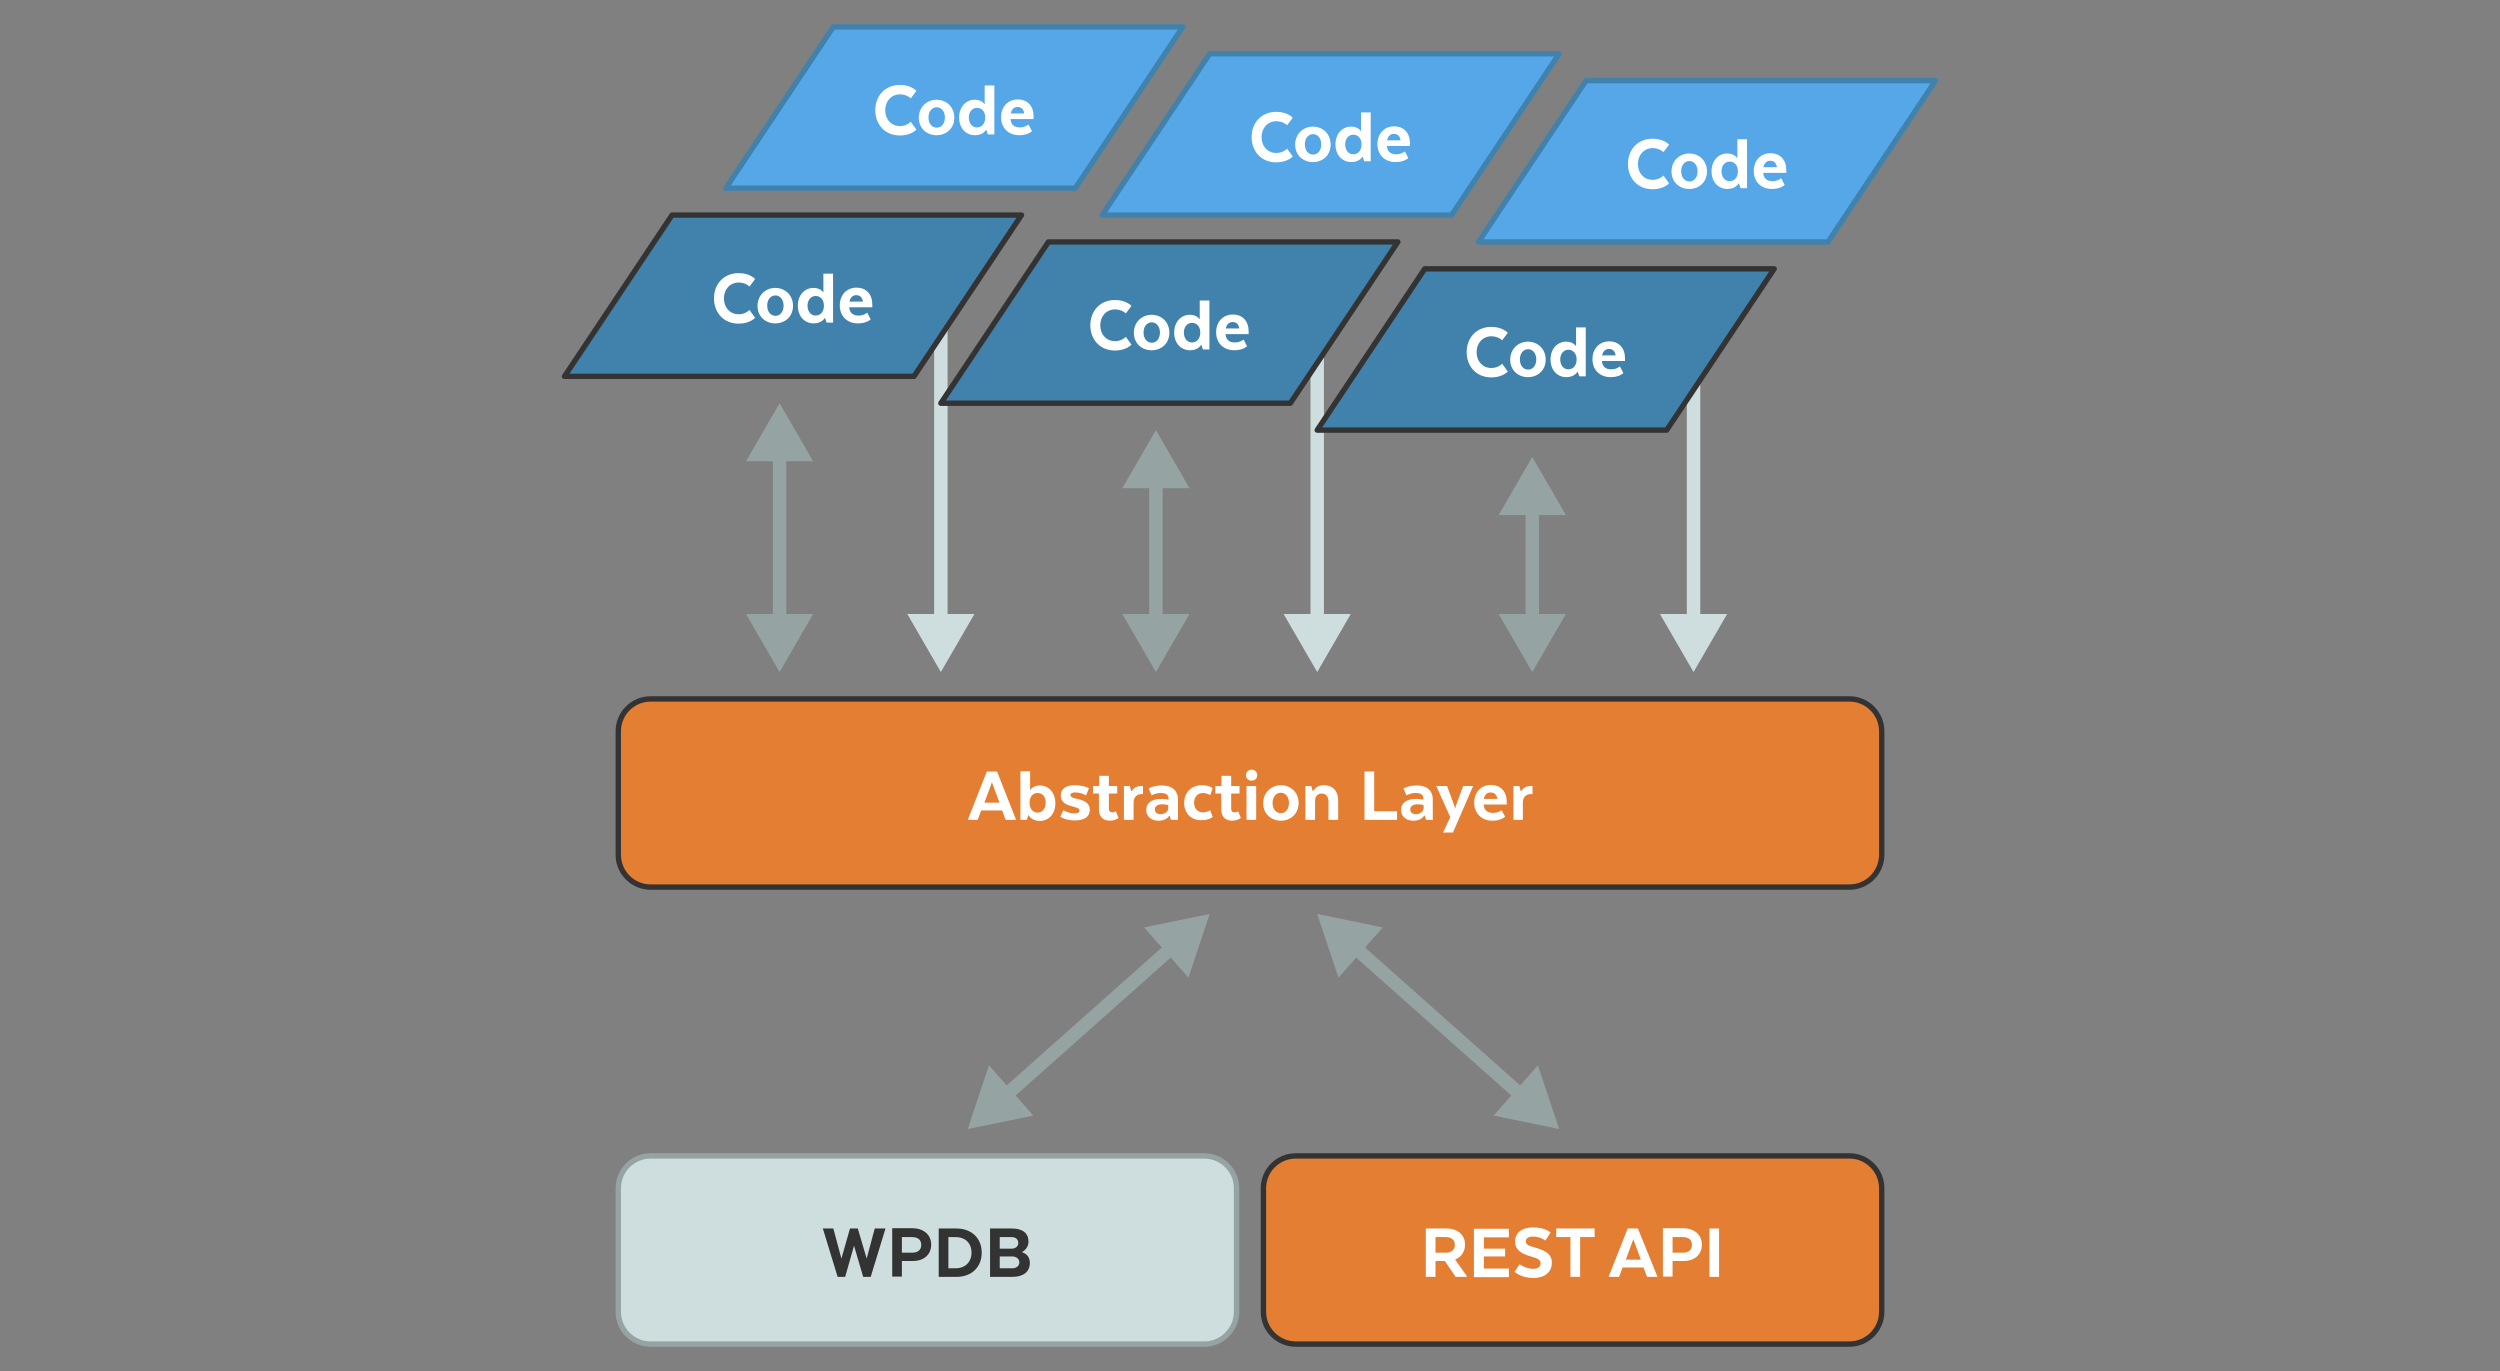
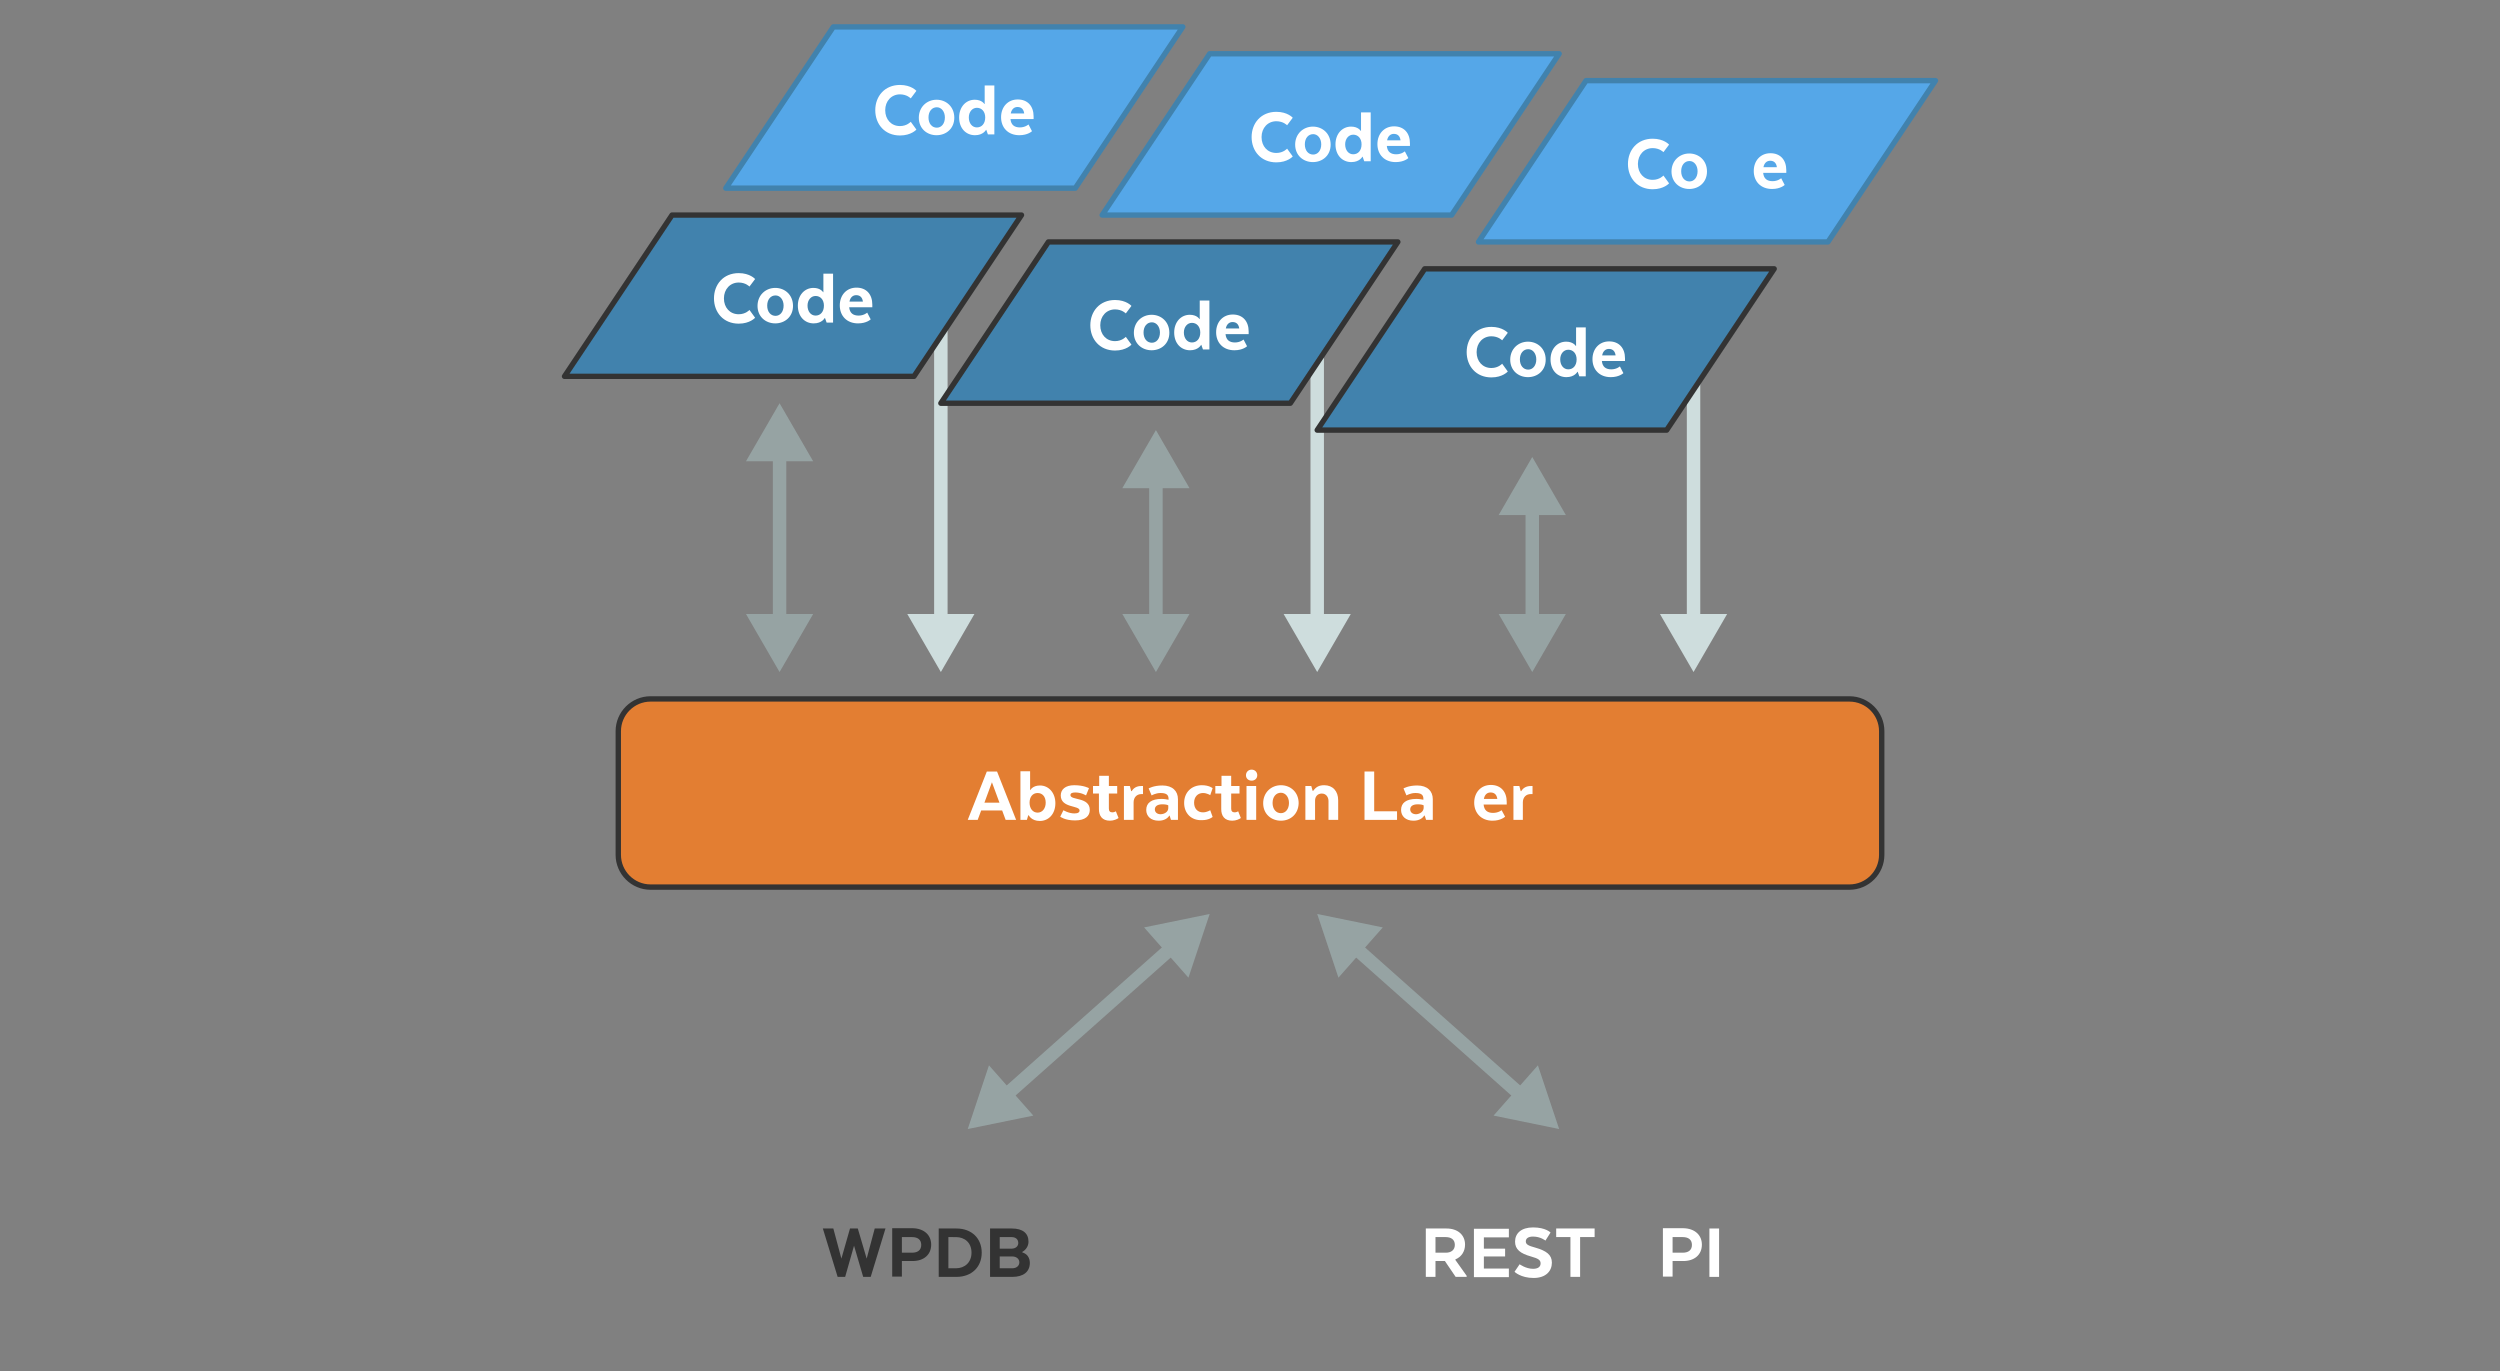
<svg xmlns="http://www.w3.org/2000/svg" version="1.1" id="Layer_1" x="0px" y="0px" viewBox="0 0 930 510" style="enable-background:new 0 0 930 510;" xml:space="preserve">
  <rect x="0" y="0" width="930" height="510" fill="#808080" stroke="none" />
  <style type="text/css">
	.st0{fill:none;stroke:#96A3A3;stroke-width:5;stroke-miterlimit:10;}
	.st1{fill:#96A3A3;}
	.st2{fill:none;stroke:#CEDDDD;stroke-width:5;stroke-miterlimit:10;}
	.st3{fill:#CEDDDD;}
	.st4{fill:#E37E32;stroke:#333333;stroke-width:2;stroke-linecap:round;stroke-linejoin:round;stroke-miterlimit:10;}
	.st5{fill:#CEDDDD;stroke:#96A3A3;stroke-width:2;stroke-linecap:round;stroke-linejoin:round;stroke-miterlimit:10;}
	.st6{fill:#55A7E8;stroke:#4182AD;stroke-width:2;stroke-linecap:round;stroke-linejoin:round;stroke-miterlimit:10;}
	.st7{fill:#FFFFFF;}
	.st8{fill:#333333;}
	.st9{fill:#4182AD;stroke:#333333;stroke-width:2;stroke-linecap:round;stroke-linejoin:round;stroke-miterlimit:10;}
</style>
  <g id="XMLID_33_">
    <g id="XMLID_57_">
      <line id="XMLID_63_" class="st0" x1="570" y1="187.9" x2="570" y2="232.1" />
      <g id="XMLID_61_">
        <polygon id="XMLID_62_" class="st1" points="557.5,191.6 570,170 582.5,191.6    " />
      </g>
      <g id="XMLID_58_">
        <polygon id="XMLID_60_" class="st1" points="557.5,228.4 570,250 582.5,228.4    " />
      </g>
    </g>
  </g>
  <g id="XMLID_25_">
    <g id="XMLID_65_">
      <line id="XMLID_72_" class="st0" x1="430" y1="177.9" x2="430" y2="232.1" />
      <g id="XMLID_70_">
        <polygon id="XMLID_71_" class="st1" points="417.5,181.6 430,160 442.5,181.6    " />
      </g>
      <g id="XMLID_66_">
        <polygon id="XMLID_69_" class="st1" points="417.5,228.4 430,250 442.5,228.4    " />
      </g>
    </g>
  </g>
  <g id="XMLID_43_">
    <g id="XMLID_74_">
      <line id="XMLID_79_" class="st2" x1="630" y1="117.9" x2="630" y2="232.1" />
      <g id="XMLID_77_">
        <polygon id="XMLID_78_" class="st3" points="617.5,121.6 630,100 642.5,121.6    " />
      </g>
      <g id="XMLID_75_">
        <polygon id="XMLID_76_" class="st3" points="617.5,228.4 630,250 642.5,228.4    " />
      </g>
    </g>
  </g>
  <g id="XMLID_35_">
    <g id="XMLID_81_">
      <line id="XMLID_122_" class="st2" x1="490" y1="107.9" x2="490" y2="232.1" />
      <g id="XMLID_120_">
        <polygon id="XMLID_121_" class="st3" points="477.5,111.6 490,90 502.5,111.6    " />
      </g>
      <g id="XMLID_82_">
        <polygon id="XMLID_119_" class="st3" points="477.5,228.4 490,250 502.5,228.4    " />
      </g>
    </g>
  </g>
  <g id="XMLID_34_">
    <g id="XMLID_124_">
      <line id="XMLID_129_" class="st2" x1="350" y1="97.9" x2="350" y2="232.1" />
      <g id="XMLID_127_">
        <polygon id="XMLID_128_" class="st3" points="337.5,101.6 350,80 362.5,101.6    " />
      </g>
      <g id="XMLID_125_">
        <polygon id="XMLID_126_" class="st3" points="337.5,228.4 350,250 362.5,228.4    " />
      </g>
    </g>
  </g>
  <g id="XMLID_24_">
    <g id="XMLID_131_">
      <line id="XMLID_139_" class="st0" x1="290" y1="167.9" x2="290" y2="232.1" />
      <g id="XMLID_137_">
        <polygon id="XMLID_138_" class="st1" points="277.5,171.6 290,150 302.5,171.6    " />
      </g>
      <g id="XMLID_135_">
        <polygon id="XMLID_136_" class="st1" points="277.5,228.4 290,250 302.5,228.4    " />
      </g>
    </g>
  </g>
  <path id="XMLID_18_" class="st4" d="M688,330H242c-6.6,0-12-5.4-12-12v-46c0-6.6,5.4-12,12-12h446c6.6,0,12,5.4,12,12v46  C700,324.6,694.6,330,688,330z" />
-   <path id="XMLID_7_" class="st5" d="M448,500H242c-6.6,0-12-5.4-12-12v-46c0-6.6,5.4-12,12-12h206c6.6,0,12,5.4,12,12v46  C460,494.6,454.6,500,448,500z" />
  <polygon id="XMLID_10_" class="st6" points="290,40 310,10 440,10 420,40 400,70 270,70 " />
  <g id="XMLID_9_">
    <path id="XMLID_250_" class="st7" d="M340.9,48.2c0,0-1.9,2.2-6.1,2.2c-5.7,0-9.2-4.2-9.2-9.4c0-5.2,3.5-9.4,9.2-9.4   c4.2,0,6.1,2.2,6.1,2.2l-2.1,2.8c0,0-1.4-1.5-4-1.5c-3.2,0-5.5,2.5-5.5,5.9s2.2,5.9,5.5,5.9c2.6,0,4-1.6,4-1.6L340.9,48.2z" />
    <path id="XMLID_252_" class="st7" d="M348.4,50.3c-3.6,0-6.6-2.5-6.6-6.5c0-4,3-6.7,6.6-6.7c3.6,0,6.6,2.6,6.6,6.7   C355,47.8,352,50.3,348.4,50.3z M351.5,43.7c0-2.2-1.3-3.8-3-3.8c-1.8,0-3.1,1.5-3.1,3.8c0,2.3,1.3,3.8,3.1,3.8   C350.2,47.5,351.5,46,351.5,43.7z" />
    <path id="XMLID_255_" class="st7" d="M366.3,38.7v-6.9h3.6V50h-2.4l-0.6-1.7h-0.1c0,0-1,2-4.1,2c-3.3,0-5.9-2.5-5.9-6.6   c0-3.9,2.5-6.6,5.8-6.6c2.7,0,3.6,1.6,3.6,1.6H366.3z M363.4,40.1c-1.7,0-3,1.5-3,3.6s1.2,3.7,3,3.7c1.8,0,3.1-1.4,3.1-3.7   C366.5,41.5,365.2,40.1,363.4,40.1z" />
    <path id="XMLID_258_" class="st7" d="M383.9,48.8c0,0-1.5,1.5-4.7,1.5c-4.2,0-6.8-2.8-6.8-6.7c0-3.8,2.5-6.6,6.2-6.6   c3.7,0,5.9,2.5,5.9,6.3c0,0.4,0,1,0,1h-8.6c0.2,2.2,1.5,3.1,3.5,3.1c2,0,3.2-1.1,3.2-1.1L383.9,48.8z M376,42.2h5   c-0.2-1.5-1-2.4-2.5-2.4C377.3,39.8,376.3,40.6,376,42.2z" />
  </g>
  <polygon id="XMLID_12_" class="st6" points="430,50 450,20 580,20 560,50 540,80 410,80 " />
  <g id="XMLID_11_">
    <path id="XMLID_239_" class="st7" d="M480.9,58.2c0,0-1.9,2.2-6.1,2.2c-5.7,0-9.2-4.2-9.2-9.4c0-5.2,3.5-9.4,9.2-9.4   c4.2,0,6.1,2.2,6.1,2.2l-2.1,2.8c0,0-1.4-1.5-4-1.5c-3.2,0-5.5,2.5-5.5,5.9s2.2,5.9,5.5,5.9c2.6,0,4-1.6,4-1.6L480.9,58.2z" />
    <path id="XMLID_241_" class="st7" d="M488.4,60.3c-3.6,0-6.6-2.5-6.6-6.5c0-4,3-6.7,6.6-6.7c3.6,0,6.6,2.6,6.6,6.7   C495,57.8,492,60.3,488.4,60.3z M491.5,53.7c0-2.2-1.3-3.8-3-3.8c-1.8,0-3.1,1.5-3.1,3.8c0,2.3,1.3,3.8,3.1,3.8   C490.2,57.5,491.5,56,491.5,53.7z" />
    <path id="XMLID_244_" class="st7" d="M506.3,48.7v-6.9h3.6V60h-2.4l-0.6-1.7h-0.1c0,0-1,2-4.1,2c-3.3,0-5.9-2.5-5.9-6.6   c0-3.9,2.5-6.6,5.8-6.6c2.7,0,3.6,1.6,3.6,1.6H506.3z M503.4,50.1c-1.7,0-3,1.5-3,3.6s1.2,3.7,3,3.7c1.8,0,3.1-1.4,3.1-3.7   C506.5,51.5,505.2,50.1,503.4,50.1z" />
    <path id="XMLID_247_" class="st7" d="M523.9,58.8c0,0-1.5,1.5-4.7,1.5c-4.2,0-6.8-2.8-6.8-6.7c0-3.8,2.5-6.6,6.2-6.6   c3.7,0,5.9,2.5,5.9,6.3c0,0.4,0,1,0,1h-8.6c0.2,2.2,1.5,3.1,3.5,3.1c2,0,3.2-1.1,3.2-1.1L523.9,58.8z M516,52.2h5   c-0.2-1.5-1-2.4-2.5-2.4C517.3,49.8,516.3,50.6,516,52.2z" />
  </g>
  <polygon id="XMLID_14_" class="st6" points="570,60 590,30 720,30 700,60 680,90 550,90 " />
  <g id="XMLID_13_">
    <path id="XMLID_228_" class="st7" d="M620.9,68.2c0,0-1.9,2.2-6.1,2.2c-5.7,0-9.2-4.2-9.2-9.4c0-5.2,3.5-9.4,9.2-9.4   c4.2,0,6.1,2.2,6.1,2.2l-2.1,2.8c0,0-1.4-1.5-4-1.5c-3.2,0-5.5,2.5-5.5,5.9s2.2,5.9,5.5,5.9c2.6,0,4-1.6,4-1.6L620.9,68.2z" />
    <path id="XMLID_230_" class="st7" d="M628.4,70.3c-3.6,0-6.6-2.5-6.6-6.5c0-4,3-6.7,6.6-6.7c3.6,0,6.6,2.6,6.6,6.7   C635,67.8,632,70.3,628.4,70.3z M631.5,63.7c0-2.2-1.3-3.8-3-3.8c-1.8,0-3.1,1.5-3.1,3.8c0,2.3,1.3,3.8,3.1,3.8   C630.2,67.5,631.5,66,631.5,63.7z" />
-     <path id="XMLID_233_" class="st7" d="M646.3,58.7v-6.9h3.6V70h-2.4l-0.6-1.7h-0.2c0,0-1,2-4.1,2c-3.3,0-5.9-2.5-5.9-6.6   c0-3.9,2.5-6.6,5.8-6.6c2.7,0,3.6,1.6,3.6,1.6H646.3z M643.4,60.1c-1.7,0-3,1.5-3,3.6s1.2,3.7,3,3.7c1.8,0,3.1-1.4,3.1-3.7   C646.5,61.5,645.2,60.1,643.4,60.1z" />
    <path id="XMLID_236_" class="st7" d="M663.9,68.8c0,0-1.5,1.5-4.7,1.5c-4.2,0-6.8-2.8-6.8-6.7c0-3.8,2.5-6.6,6.2-6.6   c3.7,0,5.9,2.5,5.9,6.3c0,0.4,0,1,0,1h-8.6c0.2,2.2,1.5,3.1,3.5,3.1c2,0,3.2-1.1,3.2-1.1L663.9,68.8z M656,62.2h5   c-0.2-1.5-1-2.4-2.5-2.4C657.3,59.8,656.3,60.6,656,62.2z" />
  </g>
  <g id="XMLID_22_">
    <path id="XMLID_189_" class="st7" d="M378,305h-3.9l-1.3-3.5h-7.8l-1.3,3.5H360l7.1-18h3.8L378,305z M366.2,298.6h5.6L369,291   L366.2,298.6z" />
    <path id="XMLID_192_" class="st7" d="M379.6,286.9h3.6v7h0.1c0,0,0.8-1.7,3.6-1.7c3.2,0,5.7,2.7,5.7,6.6c0,4-2.5,6.6-5.8,6.6   c-3.1,0-4.1-2.1-4.1-2.1h-0.2L382,305h-2.4V286.9z M386,302.3c1.7,0,3-1.5,3-3.7s-1.2-3.6-3-3.6c-1.8,0-3,1.4-3,3.6   C383,300.9,384.3,302.3,386,302.3z" />
    <path id="XMLID_195_" class="st7" d="M395.6,301.4c0,0,1.9,1.2,4.1,1.2c1.4,0,1.9-0.5,1.9-1.1c0-2-7-0.8-7-5.6c0-2.2,1.7-3.8,5-3.8   c3.6,0,5.5,1.1,5.5,1.1l-1.1,2.7c0,0-1.7-1.1-4-1.1c-1.2,0-1.8,0.3-1.8,1c0,2,7.2,0.6,7.2,5.5c0,2.2-1.6,3.9-5.5,3.9   c-3.8,0-5.5-1.4-5.5-1.4L395.6,301.4z" />
    <path id="XMLID_197_" class="st7" d="M408.9,292.4v-3.8h3.6v3.8h3.1v2.8h-3.1v5.6c0,0.9,0.4,1.4,1.3,1.4c0.7,0,1.3-0.4,1.3-0.4   l1,2.5c-0.5,0.4-1.8,1-3.2,1c-2.9,0-4.1-1.8-4.1-4.3v-5.8h-2.2v-2.8H408.9z" />
    <path id="XMLID_199_" class="st7" d="M425.3,295.4h-0.7c-1.7,0-2.9,1.2-2.9,3.1v6.5h-3.6v-12.6h2.2l0.5,1.9h0.2   c0.7-1.2,1.9-1.9,3.5-1.9h0.7V295.4z" />
    <path id="XMLID_201_" class="st7" d="M438.1,305h-2.5l-0.5-1.6H435c-0.7,1.1-2,1.9-4,1.9c-2.9,0-4.6-1.7-4.6-4   c0-2.6,1.9-4.1,5.7-4.1c1.1,0,2,0.2,2.6,0.3v-0.4c0-1.6-1.1-2.1-3-2.1c-1.8,0-3.3,0.9-3.3,0.9l-1.1-2.6c0,0,1.8-1.1,5.1-1.1   c3.8,0,5.8,2.1,5.8,5.1V305z M434.6,300.6v-1c-0.3-0.2-1-0.4-2.2-0.4c-1.8,0-2.8,0.7-2.8,1.9c0,1,0.8,1.8,2.2,1.8   C433.4,302.8,434.6,301.9,434.6,300.6z" />
    <path id="XMLID_204_" class="st7" d="M440.5,298.7c0-3.8,2.6-6.6,6.6-6.6c2.7,0,4,1.1,4,1.1l-0.9,2.6c0,0-1.2-0.8-2.7-0.8   c-1.9,0-3.3,1.4-3.3,3.6c0,2.3,1.4,3.6,3.3,3.6c1.5,0,2.7-0.8,2.7-0.8l0.9,2.5c0,0-1.3,1.2-3.9,1.2   C443.1,305.3,440.5,302.5,440.5,298.7z" />
    <path id="XMLID_206_" class="st7" d="M454.4,292.4v-3.8h3.6v3.8h3.1v2.8H458v5.6c0,0.9,0.4,1.4,1.3,1.4c0.7,0,1.3-0.4,1.3-0.4   l1,2.5c-0.5,0.4-1.8,1-3.2,1c-2.9,0-4.1-1.8-4.1-4.3v-5.8h-2.2v-2.8H454.4z" />
    <path id="XMLID_208_" class="st7" d="M463.5,288.4c0-1.2,0.9-2.1,2.1-2.1s2.1,0.9,2.1,2.1s-0.9,2-2.1,2S463.5,289.6,463.5,288.4z    M463.7,292.4h3.6V305h-3.6V292.4z" />
    <path id="XMLID_211_" class="st7" d="M476.5,305.3c-3.6,0-6.6-2.5-6.6-6.5c0-4,3-6.7,6.6-6.7c3.6,0,6.6,2.6,6.6,6.7   C483,302.8,480.1,305.3,476.5,305.3z M479.5,298.7c0-2.2-1.3-3.8-3-3.8c-1.8,0-3.1,1.5-3.1,3.8c0,2.3,1.3,3.8,3.1,3.8   C478.2,302.5,479.5,301,479.5,298.7z" />
    <path id="XMLID_214_" class="st7" d="M489.2,305h-3.6v-12.6h2.2l0.5,1.8h0.2c1-1.4,2.1-2.1,4.1-2.1c3.2,0,5.2,2.2,5.2,5.6v7.3h-3.6   v-7c0-1.5-0.9-2.8-2.5-2.8c-1.7,0-2.5,1.3-2.5,2.6V305z" />
    <path id="XMLID_216_" class="st7" d="M507.6,305v-18h3.6v14.8h8.5v3.2H507.6z" />
    <path id="XMLID_218_" class="st7" d="M533,305h-2.5l-0.5-1.6h-0.2c-0.7,1.1-2,1.9-4,1.9c-2.9,0-4.6-1.7-4.6-4   c0-2.6,1.9-4.1,5.7-4.1c1.1,0,2,0.2,2.6,0.3v-0.4c0-1.6-1.1-2.1-3-2.1c-1.8,0-3.3,0.9-3.3,0.9l-1.1-2.6c0,0,1.8-1.1,5.1-1.1   c3.8,0,5.8,2.1,5.8,5.1V305z M529.6,300.6v-1c-0.3-0.2-1-0.4-2.2-0.4c-1.8,0-2.8,0.7-2.8,1.9c0,1,0.8,1.8,2.2,1.8   C528.3,302.8,529.5,301.9,529.6,300.6z" />
-     <path id="XMLID_221_" class="st7" d="M540.5,309.7h-3.7l2.7-5.7l-5.2-11.6h4l2.7,7.3c0.1,0.3,0.2,0.7,0.2,1h0.2   c0-0.3,0.1-0.7,0.2-1l2.7-7.3h3.7L540.5,309.7z" />
    <path id="XMLID_223_" class="st7" d="M559.9,303.8c0,0-1.5,1.5-4.7,1.5c-4.2,0-6.8-2.9-6.8-6.7c0-3.8,2.5-6.6,6.2-6.6   c3.7,0,5.9,2.5,5.9,6.3c0,0.4,0,1,0,1h-8.6c0.2,2.2,1.5,3.1,3.5,3.1c2,0,3.2-1,3.2-1L559.9,303.8z M552,297.2h5   c-0.2-1.5-1-2.4-2.5-2.4C553.2,294.8,552.3,295.6,552,297.2z" />
    <path id="XMLID_226_" class="st7" d="M570.1,295.4h-0.7c-1.7,0-2.9,1.2-2.9,3.1v6.5H563v-12.6h2.2l0.5,1.9h0.2   c0.7-1.2,1.9-1.9,3.5-1.9h0.7V295.4z" />
  </g>
  <g id="XMLID_8_">
    <path id="XMLID_177_" class="st8" d="M317.7,463.4l-3.3,11.6h-2.8l-5.5-18h3.9l3,11.2l3.2-11.2h2.9l3.3,11.2l3-11.2h4l-5.5,18h-2.8   L317.7,463.4z" />
    <path id="XMLID_179_" class="st8" d="M346.4,463c0,3.8-2.8,6.1-6.9,6.1h-4v5.8h-3.6v-18h7.7C343.7,457,346.4,459.4,346.4,463z    M339.3,460.2h-3.8v5.8h3.8c2,0,3.4-0.9,3.4-2.9C342.7,461.1,341.3,460.2,339.3,460.2z" />
    <path id="XMLID_182_" class="st8" d="M355.8,475h-6.6v-18h6.6c5.7,0,9.4,3.7,9.4,9C365.2,471.3,361.5,475,355.8,475z M352.8,460.2   v11.6h2.8c3.3,0,5.8-2.2,5.8-5.8c0-3.8-2.6-5.8-5.8-5.8H352.8z" />
    <path id="XMLID_185_" class="st8" d="M376.6,475h-8.3v-18h8.1c4.1,0,6.2,1.8,6.2,4.9c0,1.6-0.9,3-2.3,3.8v0.2   c1.8,0.5,2.8,2,2.8,3.9C383.1,473.1,380.7,475,376.6,475z M376.3,460.2h-4.4v4.3h4.4c1.5,0,2.5-0.9,2.5-2.1   C378.8,461,377.8,460.2,376.3,460.2z M371.9,467.3v4.5h4.7c1.5,0,2.6-0.9,2.6-2.2c0-1.3-1.1-2.2-2.7-2.2H371.9z" />
  </g>
  <polygon id="XMLID_1_" class="st9" points="230,110 250,80 380,80 360,110 340,140 210,140 " />
  <g id="XMLID_2_">
    <path id="XMLID_166_" class="st7" d="M280.9,118.2c0,0-1.9,2.2-6.1,2.2c-5.7,0-9.2-4.2-9.2-9.4c0-5.2,3.5-9.4,9.2-9.4   c4.2,0,6.1,2.2,6.1,2.2l-2.1,2.8c0,0-1.4-1.5-4-1.5c-3.2,0-5.5,2.5-5.5,5.9s2.2,5.9,5.5,5.9c2.6,0,4-1.6,4-1.6L280.9,118.2z" />
    <path id="XMLID_168_" class="st7" d="M288.4,120.3c-3.6,0-6.6-2.5-6.6-6.5c0-4,3-6.7,6.6-6.7c3.6,0,6.6,2.6,6.6,6.7   C295,117.8,292,120.3,288.4,120.3z M291.5,113.7c0-2.2-1.3-3.8-3-3.8c-1.8,0-3.1,1.5-3.1,3.8c0,2.3,1.3,3.8,3.1,3.8   C290.2,117.5,291.5,116,291.5,113.7z" />
    <path id="XMLID_171_" class="st7" d="M306.3,108.7v-6.9h3.6V120h-2.4l-0.6-1.7h-0.1c0,0-1,2-4.1,2c-3.3,0-5.9-2.5-5.9-6.6   c0-3.9,2.5-6.6,5.8-6.6c2.7,0,3.6,1.6,3.6,1.6H306.3z M303.4,110.1c-1.7,0-3,1.5-3,3.6s1.2,3.7,3,3.7c1.8,0,3.1-1.4,3.1-3.7   C306.5,111.5,305.2,110.1,303.4,110.1z" />
    <path id="XMLID_174_" class="st7" d="M323.9,118.8c0,0-1.5,1.5-4.7,1.5c-4.2,0-6.8-2.8-6.8-6.7c0-3.8,2.5-6.6,6.2-6.6   c3.7,0,5.9,2.5,5.9,6.3c0,0.4,0,1,0,1h-8.6c0.2,2.2,1.5,3.1,3.5,3.1c2,0,3.2-1.1,3.2-1.1L323.9,118.8z M316,112.2h5   c-0.2-1.5-1-2.4-2.5-2.4C317.3,109.8,316.3,110.6,316,112.2z" />
  </g>
  <polygon id="XMLID_4_" class="st9" points="370,120 390,90 520,90 500,120 480,150 350,150 " />
  <g id="XMLID_3_">
    <path id="XMLID_155_" class="st7" d="M420.9,128.2c0,0-1.9,2.2-6.1,2.2c-5.7,0-9.2-4.2-9.2-9.4c0-5.2,3.5-9.4,9.2-9.4   c4.2,0,6.1,2.2,6.1,2.2l-2.1,2.8c0,0-1.4-1.5-4-1.5c-3.2,0-5.5,2.5-5.5,5.9s2.2,5.9,5.5,5.9c2.6,0,4-1.6,4-1.6L420.9,128.2z" />
    <path id="XMLID_157_" class="st7" d="M428.4,130.3c-3.6,0-6.6-2.5-6.6-6.5c0-4,3-6.7,6.6-6.7c3.6,0,6.6,2.6,6.6,6.7   C435,127.8,432,130.3,428.4,130.3z M431.5,123.7c0-2.2-1.3-3.8-3-3.8c-1.8,0-3.1,1.5-3.1,3.8c0,2.3,1.3,3.8,3.1,3.8   C430.2,127.5,431.5,126,431.5,123.7z" />
    <path id="XMLID_160_" class="st7" d="M446.3,118.7v-6.9h3.6V130h-2.4l-0.6-1.7h-0.1c0,0-1,2-4.1,2c-3.3,0-5.9-2.5-5.9-6.6   c0-3.9,2.5-6.6,5.8-6.6c2.7,0,3.6,1.6,3.6,1.6H446.3z M443.4,120.1c-1.7,0-3,1.5-3,3.6s1.2,3.7,3,3.7c1.8,0,3.1-1.4,3.1-3.7   C446.5,121.5,445.2,120.1,443.4,120.1z" />
    <path id="XMLID_163_" class="st7" d="M463.9,128.8c0,0-1.5,1.5-4.7,1.5c-4.2,0-6.8-2.8-6.8-6.7c0-3.8,2.5-6.6,6.2-6.6   c3.7,0,5.9,2.5,5.9,6.3c0,0.4,0,1,0,1h-8.6c0.2,2.2,1.5,3.1,3.5,3.1c2,0,3.2-1.1,3.2-1.1L463.9,128.8z M456,122.2h5   c-0.2-1.5-1-2.4-2.5-2.4C457.3,119.8,456.3,120.6,456,122.2z" />
  </g>
  <polygon id="XMLID_6_" class="st9" points="510,130 530,100 660,100 640,130 620,160 490,160 " />
  <g id="XMLID_5_">
    <path id="XMLID_144_" class="st7" d="M560.9,138.2c0,0-1.9,2.2-6.1,2.2c-5.7,0-9.2-4.2-9.2-9.4c0-5.2,3.5-9.4,9.2-9.4   c4.2,0,6.1,2.2,6.1,2.2l-2.1,2.8c0,0-1.4-1.5-4-1.5c-3.2,0-5.5,2.5-5.5,5.9s2.2,5.9,5.5,5.9c2.6,0,4-1.6,4-1.6L560.9,138.2z" />
    <path id="XMLID_146_" class="st7" d="M568.4,140.3c-3.6,0-6.6-2.5-6.6-6.5c0-4,3-6.7,6.6-6.7c3.6,0,6.6,2.6,6.6,6.7   C575,137.8,572,140.3,568.4,140.3z M571.5,133.7c0-2.2-1.3-3.8-3-3.8c-1.8,0-3.1,1.5-3.1,3.8c0,2.3,1.3,3.8,3.1,3.8   C570.2,137.5,571.5,136,571.5,133.7z" />
    <path id="XMLID_149_" class="st7" d="M586.3,128.7v-6.9h3.6V140h-2.4l-0.6-1.7h-0.1c0,0-1,2-4.1,2c-3.3,0-5.9-2.5-5.9-6.6   c0-3.9,2.5-6.6,5.8-6.6c2.7,0,3.6,1.6,3.6,1.6H586.3z M583.4,130.1c-1.7,0-3,1.5-3,3.6s1.2,3.7,3,3.7c1.8,0,3.1-1.4,3.1-3.7   C586.5,131.5,585.2,130.1,583.4,130.1z" />
    <path id="XMLID_152_" class="st7" d="M603.9,138.8c0,0-1.5,1.5-4.7,1.5c-4.2,0-6.8-2.8-6.8-6.7c0-3.8,2.5-6.6,6.2-6.6   c3.7,0,5.9,2.5,5.9,6.3c0,0.4,0,1,0,1h-8.6c0.2,2.2,1.5,3.1,3.5,3.1c2,0,3.2-1.1,3.2-1.1L603.9,138.8z M596,132.2h5   c-0.2-1.5-1-2.4-2.5-2.4C597.3,129.8,596.3,130.6,596,132.2z" />
  </g>
  <g id="XMLID_26_">
    <g id="XMLID_47_">
      <line id="XMLID_52_" class="st0" x1="436.6" y1="351.9" x2="373.4" y2="408.1" />
      <g id="XMLID_50_">
        <polygon id="XMLID_51_" class="st1" points="425.6,345 450,340 442.1,363.7    " />
      </g>
      <g id="XMLID_48_">
        <polygon id="XMLID_49_" class="st1" points="367.9,396.3 360,420 384.4,415    " />
      </g>
    </g>
  </g>
-   <path id="XMLID_23_" class="st4" d="M688,500H482c-6.6,0-12-5.4-12-12v-46c0-6.6,5.4-12,12-12h206c6.6,0,12,5.4,12,12v46  C700,494.6,694.6,500,688,500z" />
  <g id="XMLID_15_">
    <path id="XMLID_93_" class="st7" d="M538.1,457c4.2,0,6.9,2.4,6.9,6c0,2.6-1.4,4.6-3.6,5.5v0.2l4.2,5.9v0.4h-4.1l-4-5.9H534v5.9   h-3.6v-18H538.1z M537.8,460.2H534v5.8h3.9c1.9,0,3.3-1,3.3-2.9C541.2,461.1,539.8,460.2,537.8,460.2z" />
    <path id="XMLID_96_" class="st7" d="M559.8,467.4H552v4.5h9.3v3.2h-13v-18h13v3.2H552v4.2h7.9V467.4z" />
    <path id="XMLID_98_" class="st7" d="M565.3,470.3c0,0,2.3,1.7,5,1.7c1.9,0,2.8-0.8,2.8-2c0-1.2-0.7-1.8-3.6-2.6   c-3.9-1.1-5.9-2.6-5.9-5.5c0-3.1,2.3-5.3,6.7-5.3c4.7,0,6.5,1.9,6.5,1.9l-1.9,3c0,0-1.8-1.5-4.6-1.5c-1.8,0-2.7,0.7-2.7,1.8   c0,1.1,0.9,1.6,3.5,2.3c4.2,1.2,6.2,2.7,6.2,5.6c0,3.1-2.2,5.7-6.8,5.7c-4.8,0-7.1-2.3-7.1-2.3L565.3,470.3z" />
    <path id="XMLID_100_" class="st7" d="M578.9,457h14.3v3.2h-5.4V475h-3.6v-14.8h-5.3V457z" />
-     <path id="XMLID_102_" class="st7" d="M616.6,475h-3.9l-1.3-3.5h-7.8l-1.3,3.5h-3.9l7.1-18h3.8L616.6,475z M604.8,468.6h5.6   l-2.8-7.6L604.8,468.6z" />
    <path id="XMLID_105_" class="st7" d="M633.1,463c0,3.8-2.8,6.1-6.9,6.1h-4v5.8h-3.6v-18h7.7C630.4,457,633.1,459.4,633.1,463z    M626,460.2h-3.8v5.8h3.8c2,0,3.4-0.9,3.4-2.9C629.4,461.1,628,460.2,626,460.2z" />
    <path id="XMLID_142_" class="st7" d="M639.5,475h-3.6v-18h3.6V475z" />
  </g>
  <g id="XMLID_17_">
    <g id="XMLID_55_">
      <line id="XMLID_84_" class="st0" x1="503.4" y1="351.9" x2="566.6" y2="408.1" />
      <g id="XMLID_68_">
        <polygon id="XMLID_83_" class="st1" points="497.9,363.7 490,340 514.4,345    " />
      </g>
      <g id="XMLID_59_">
        <polygon id="XMLID_67_" class="st1" points="555.6,415 580,420 572.1,396.3    " />
      </g>
    </g>
  </g>
  <g id="XMLID_92_">
</g>
  <g id="XMLID_261_">
</g>
  <g id="XMLID_262_">
</g>
  <g id="XMLID_263_">
</g>
  <g id="XMLID_264_">
</g>
  <g id="XMLID_265_">
</g>
  <g id="XMLID_266_">
</g>
  <g id="XMLID_267_">
</g>
  <g id="XMLID_268_">
</g>
  <g id="XMLID_269_">
</g>
  <g id="XMLID_270_">
</g>
  <g id="XMLID_271_">
</g>
  <g id="XMLID_272_">
</g>
  <g id="XMLID_273_">
</g>
  <g id="XMLID_274_">
</g>
  <g id="XMLID_275_">
</g>
</svg>